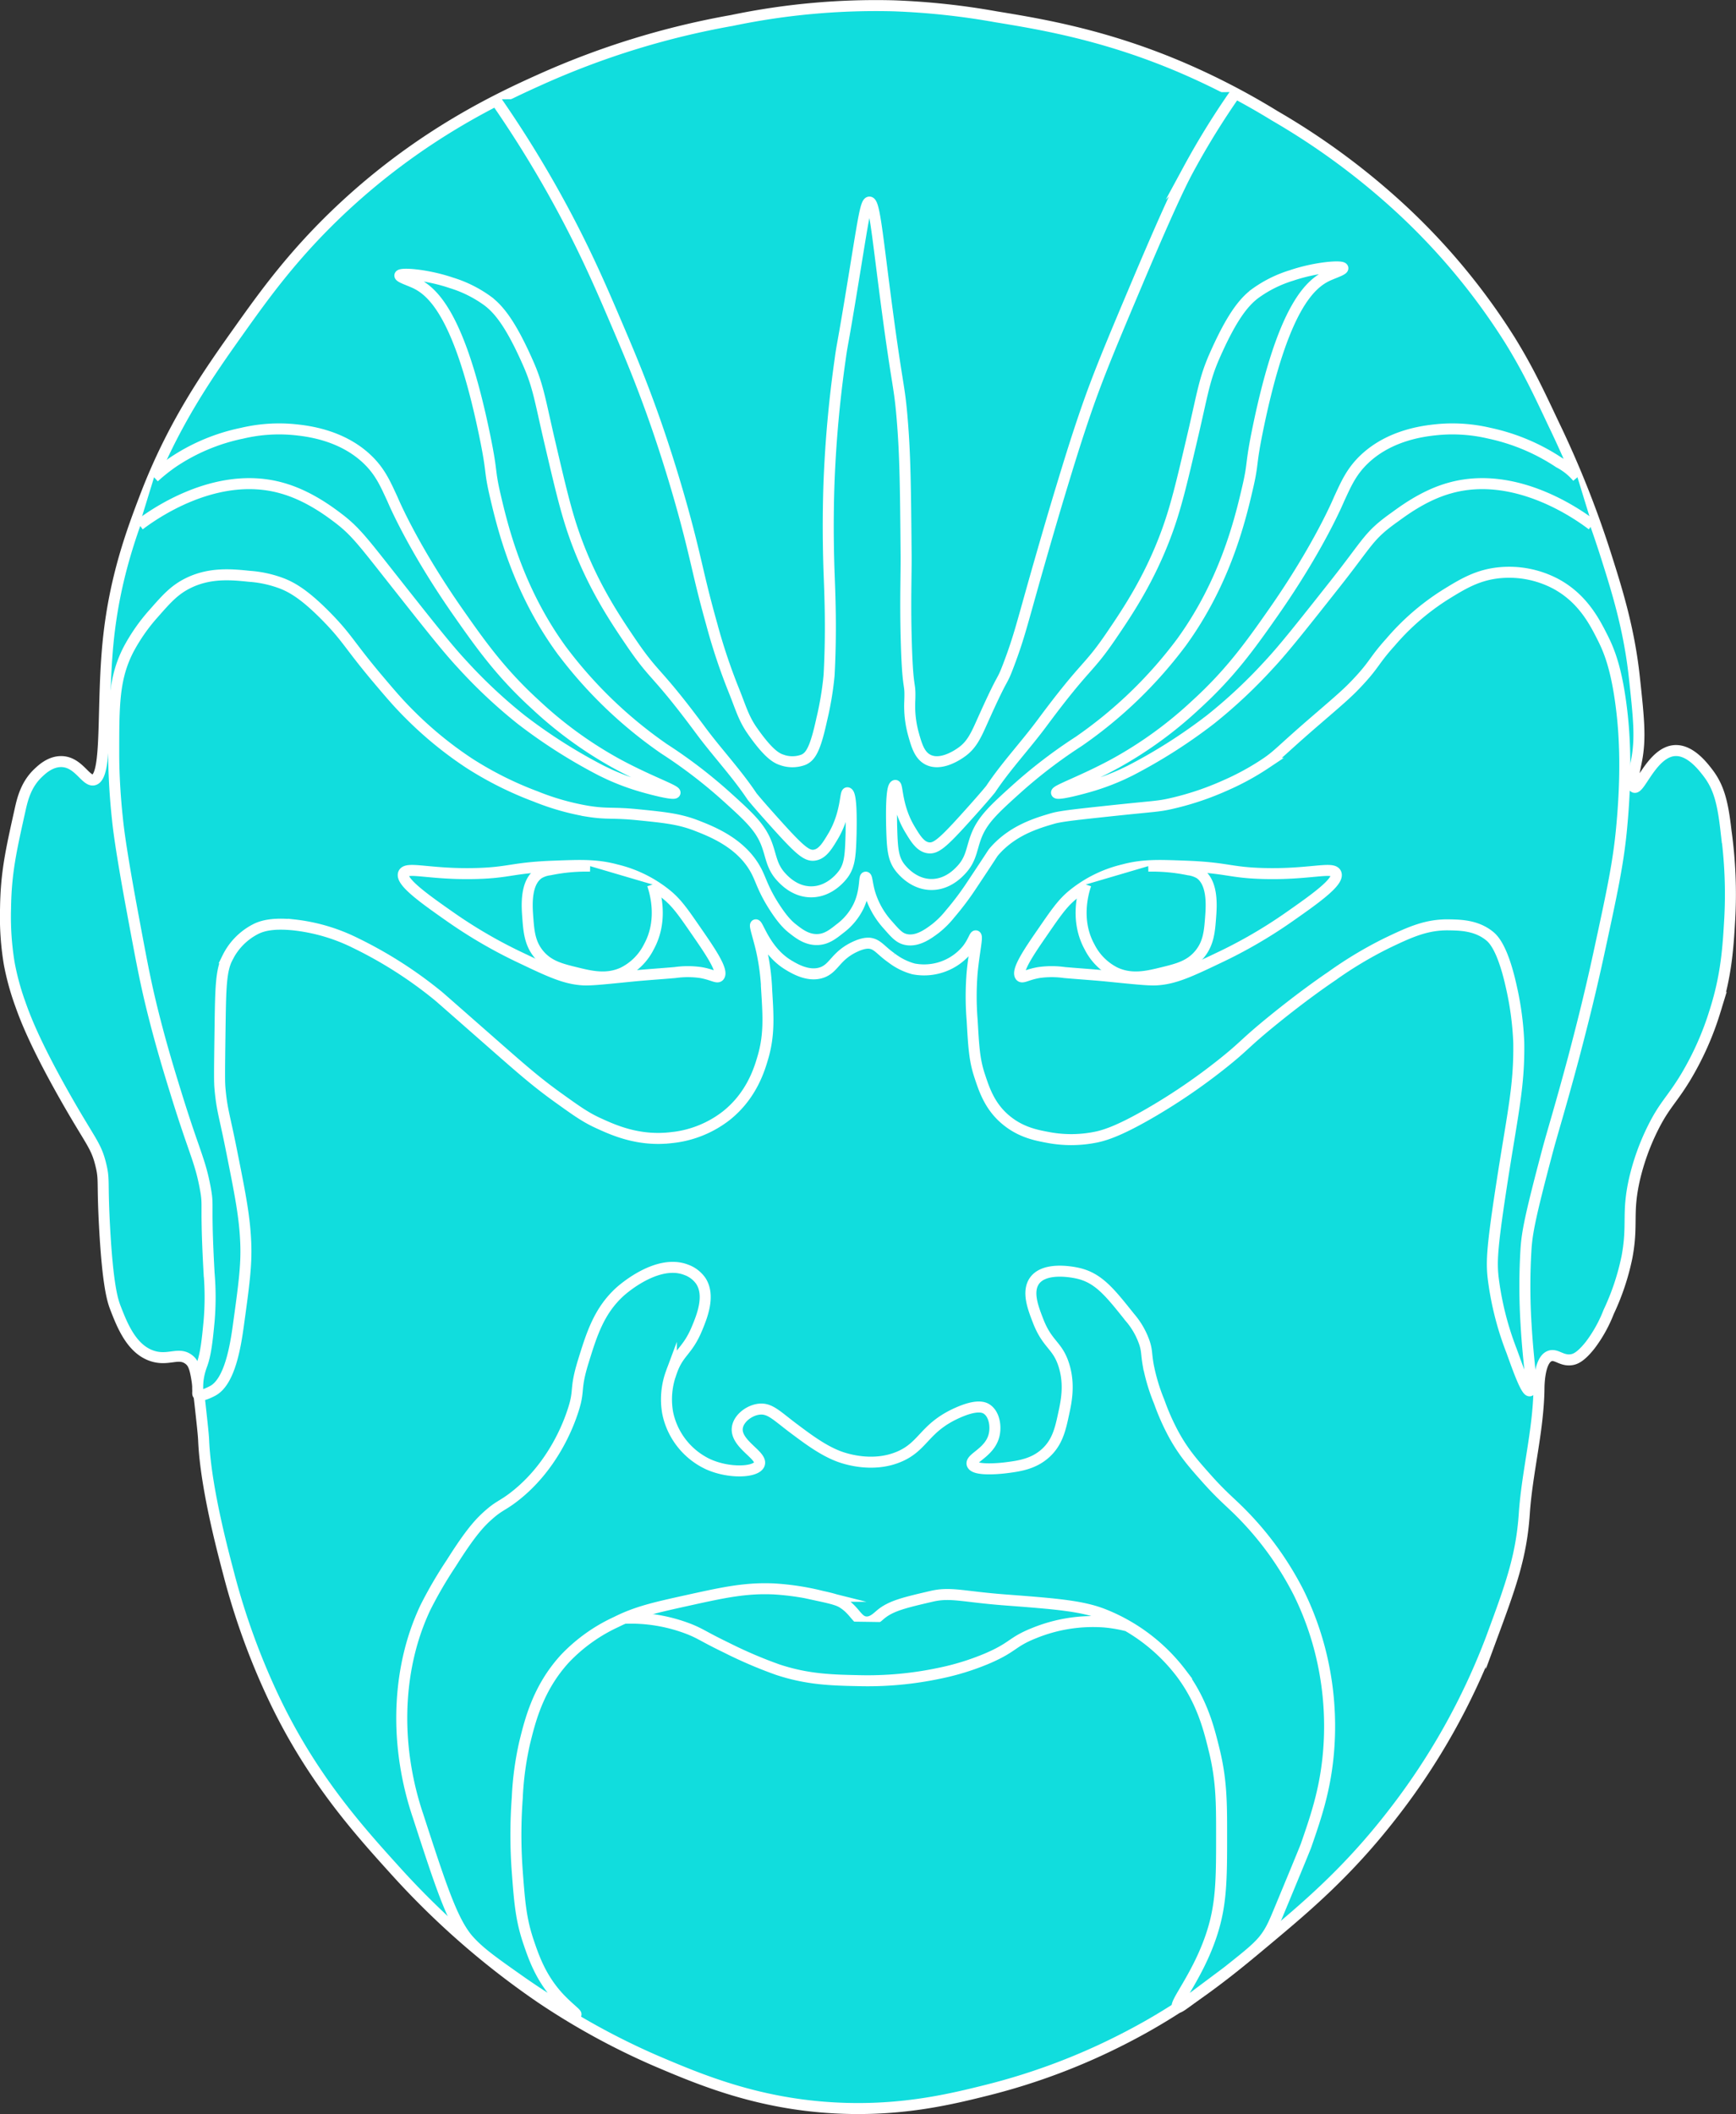
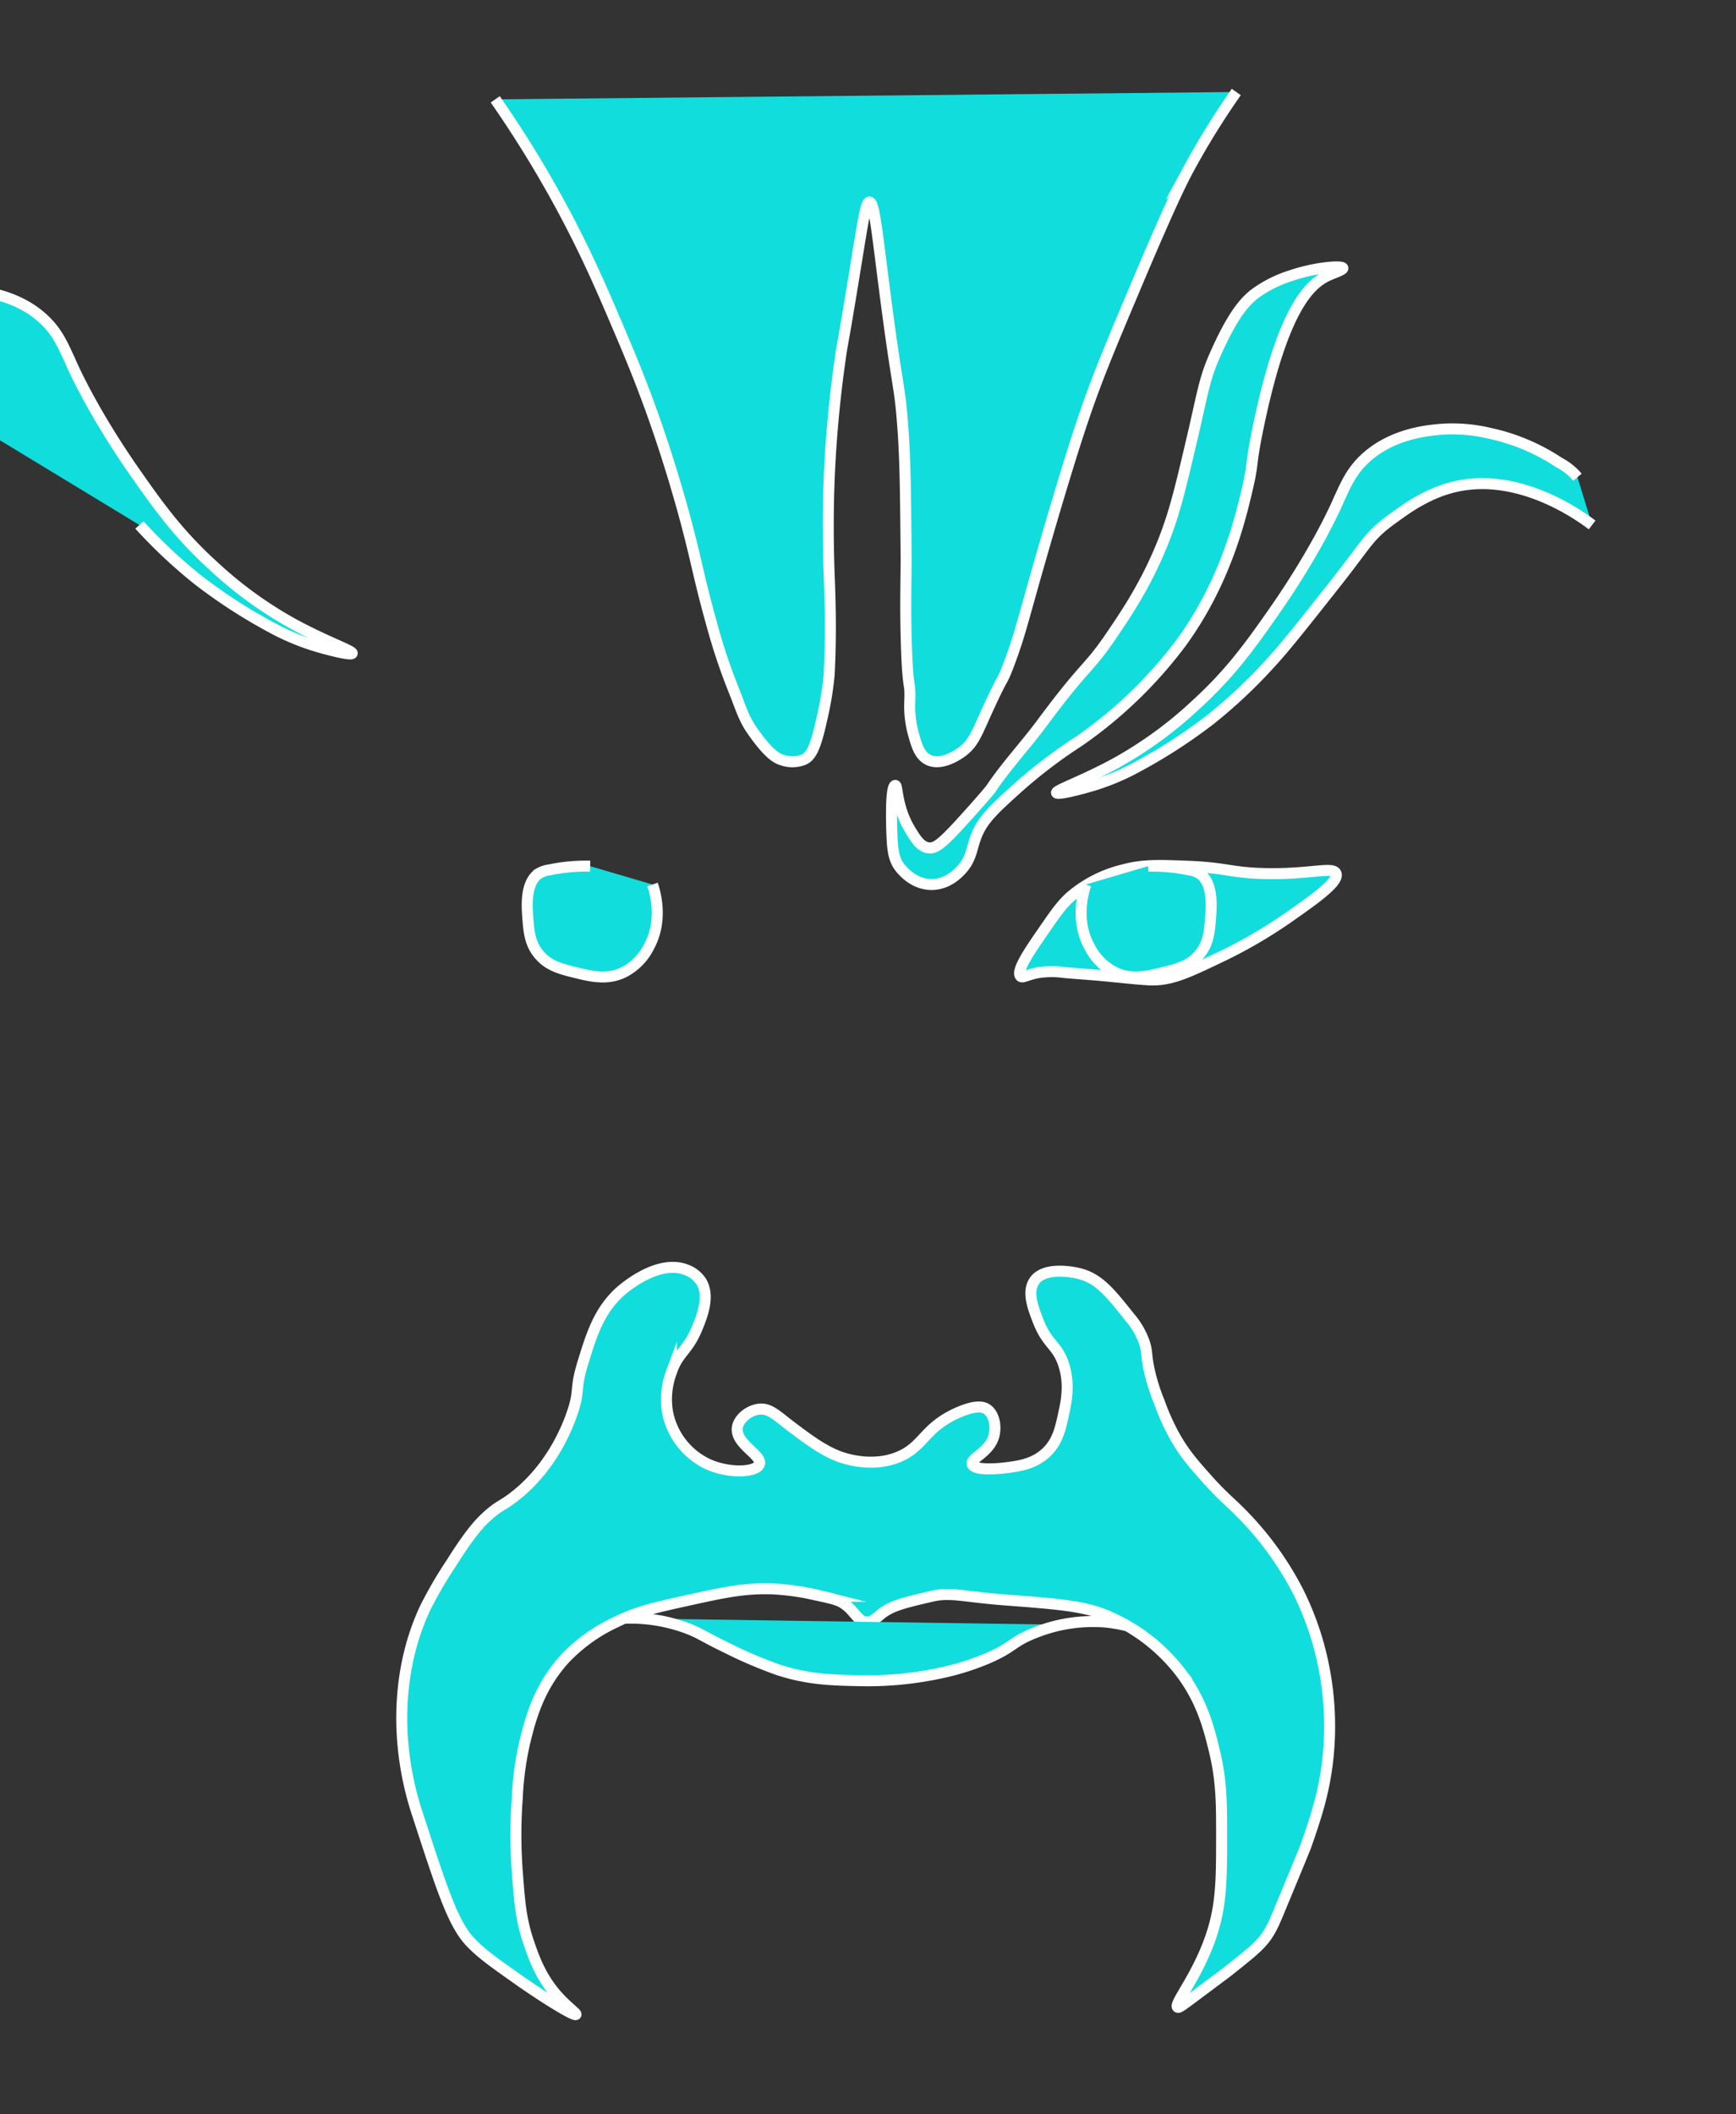
<svg xmlns="http://www.w3.org/2000/svg" viewBox="0 0 473.22 576.21">
  <rect x="0" y="0" width="473.22" height="576.21" fill="#333333" stroke="none" />
  <defs>
    <style>.u-load{fill:#11dddd;stroke:#fff;stroke-miterlimit:10;stroke-width:3px;}</style>
  </defs>
  <title>正在加载2_refined</title>
  <g id="图层_2" data-name="图层 2">
    <g id="图层_14_复制" data-name="图层 14_复制">
      <g id="正在加载2_refined">
-         <path class="u-load" d="M25.51,212.58c4-.79,2.15-19.9,4-38,1.78-17.37,6.58-30,10-39,7.7-20.25,17.47-34,26-46,6.55-9.19,14.65-20.55,28-33,21.63-20.17,42.85-30,54-35a221.45,221.45,0,0,1,52-16,192.07,192.07,0,0,1,44-4,198.51,198.51,0,0,1,28,3c12.62,2.06,30.09,5,51,14a196.37,196.37,0,0,1,25,13,194.32,194.32,0,0,1,34,25,177.55,177.55,0,0,1,30,36c4.88,7.88,7.83,14.15,12,23a271.74,271.74,0,0,1,14,35c3.14,9.86,6.55,20.55,8,34,1.19,11,1.79,16.56.61,22.68-.51,2.64-1.57,6.91-.61,7.32,1.51.65,4.93-9.6,11-10,4.16-.27,7.62,4.2,9,6,3.1,4,4.13,8.32,5,16a124.28,124.28,0,0,1,1,24c-.43,7.39-.88,15.18-4,25a81.37,81.37,0,0,1-8,18c-3.82,6.32-5.8,7.54-9,14a63.39,63.39,0,0,0-5,14c-2.07,9.24-.34,12.05-2,21a65.87,65.87,0,0,1-5,15,37.36,37.36,0,0,1-5,9c-2.65,3.37-4.17,3.85-5,4-2.76.5-4.21-1.61-6-1-2.94,1-3,8.12-3,9-.17,11.41-3.23,22.62-4,34-.8,11.87-3.83,20-9,34a183.56,183.56,0,0,1-27,48c-12.2,15.74-23.67,25.35-34,34-10.62,8.9-21.86,18.21-39,27a174.15,174.15,0,0,1-37,14c-9.82,2.46-23.29,5.82-41,5-21.95-1-38-7.89-50-13a195.13,195.13,0,0,1-31-17,222.83,222.83,0,0,1-40-35c-10-11.05-22.7-25.2-33-47a192.47,192.47,0,0,1-12-33c-1.1-4.3-6.43-23.41-7-37-.06-1.47-.37-4.31-1-10-1-8.88-1.42-10.76-3-12-2.8-2.2-5.56.45-10-1-5.66-1.84-8.22-8.44-10-13-.78-2-2.11-5.91-3-22-.7-12.74,0-12.87-1-17-1.32-5.52-2.79-6.24-10-19-7.91-14-10.63-21.08-12-25a70.09,70.09,0,0,1-3-11,78.15,78.15,0,0,1-1-15c.14-9.71,1.44-15.51,4-27,.63-2.81,1.6-6.85,5-10,1.06-1,3.18-2.93,6-3C21.34,207.47,23.3,213,25.51,212.58Z" />
        <path class="u-load" d="M128,529.08c-4.55-4.92-7.7-14.62-14-34a85.13,85.13,0,0,1-4-18c-.55-5.18-2.07-22,6-39a115.06,115.06,0,0,1,7-12c5.15-8.18,7.69-10.94,10-13,3-2.7,3.84-2.58,7-5,10.76-8.23,15-20.05,16-23,2.22-6.45.48-5.84,3-14,2.26-7.31,4.25-13.77,10-19,.68-.61,10.14-9,18-6a8.26,8.26,0,0,1,4,3c2.71,4.05.3,9.87-1,13-2.66,6.41-5.07,6.31-7,12a21.07,21.07,0,0,0-1,11,19.84,19.84,0,0,0,11,14c5.82,2.64,13.19,2.24,14,0,.89-2.45-6.67-5.51-6-10,.39-2.56,3.33-4.74,6-5,2.86-.28,4.64,1.7,9,5,4,3,8.43,6.37,13,8,1.44.51,8.85,3,16,0,6.83-2.84,6.86-7.92,16-12,5.35-2.39,7.26-1.5,8-1,2,1.34,2.56,4.56,2,7-1.1,4.83-6.54,6.29-6,8,.64,2,8.5,1.06,9,1,3.75-.47,7.68-1,11-4s4.1-6.78,5-11c.65-3,1.66-7.76,0-13-1.73-5.5-4.47-5.5-7-12-1.38-3.56-3.12-8-1-11,2.9-4.05,11.05-2.23,12-2,5.58,1.32,8.7,5.38,14,12a21,21,0,0,1,4,7c.7,2.2.45,2.87,1,6a51.74,51.74,0,0,0,3,10,62.65,62.65,0,0,0,4,9c2.74,5,5.57,8.14,9,12,4,4.48,6.13,6.14,9,9a86.31,86.31,0,0,1,16,22,81,81,0,0,1,7,21,83.23,83.23,0,0,1,1,24c-1,9.49-3.34,16.32-6,24-.15.43-2.43,6-7,17-1.6,3.88-2.44,5.87-4,8-1.81,2.48-4.54,4.66-10,9-.39.32-.31.25-8,6-4.95,3.7-5.67,4.25-6,4-1.09-.83,5.27-8.2,9-19,3-8.63,3-15.7,3-28,0-8.63,0-14.8-2-23-1.45-5.92-3.27-13.32-9-21a49.41,49.41,0,0,0-21-16c-5.9-2.37-13-2.94-27-4-11.39-.86-14.83-2.2-20-1-7.44,1.73-11.16,2.6-14,5-1,.85-2.31,2.16-4,2-2.28-.22-2.87-2.91-6-5-1-.7-2.13-1.16-6-2a71,71,0,0,0-13-2c-7.63-.34-13.52.91-23,3s-14.34,3.16-20,6a45.44,45.44,0,0,0-14,10c-7.33,8-9.5,16.88-11,23a84.17,84.17,0,0,0-2,15,134.4,134.4,0,0,0,0,20c.62,8.29,1,13,3,19,1.43,4.22,3.28,9.73,8,15,2.72,3,5.21,4.7,5,5-.37.52-8-4.1-15-9C134.69,534.93,131,532.35,128,529.08Z" />
        <path class="u-load" d="M170,441.08a44,44,0,0,1,18,3c3.18,1.29,3.88,2.05,10,5a121.45,121.45,0,0,0,14,6c8.18,2.71,14.83,2.85,22,3a94.52,94.52,0,0,0,22-2,68.84,68.84,0,0,0,13-4c7.41-3.16,6.66-4.49,13-7a42.5,42.5,0,0,1,19-3,38.49,38.49,0,0,1,6,1" />
-         <path class="u-load" d="M35,177.08c-3.95,7.74-4,14.8-4,28,0,1.92,0,8.65,1,18,.23,2.27.85,8,4,25,2.25,12.12,3.37,18.18,5,25,2.54,10.58,5.11,18.9,7,25,5,16.2,6.57,18.15,8,26,.93,5.09-.1,3.25,1,23a77.19,77.19,0,0,1,0,13c-.44,4.58-.85,9-2,12a17.84,17.84,0,0,0-1,4,18.83,18.83,0,0,0-.09,3c0,.62-.06.85.09,1,.69.78,3.73-.85,4-1,4.65-2.5,6.2-12.15,7-18,1.48-10.72,2.21-16.08,2-22-.26-7.33-1.51-13.55-4-26-1.82-9.11-2.48-10.52-3-16-.19-2.08-.21-3.09,0-18,.14-9.74.25-14.68,2-18a17.36,17.36,0,0,1,8-8c1.51-.68,4.18-1.57,10-1a49.85,49.85,0,0,1,17,5,115,115,0,0,1,22,14c.62.48.57.45,16,14,7.45,6.54,11.29,9.89,17,14,5,3.58,7.47,5.38,11,7,4.09,1.88,11,5.07,20,4a29.09,29.09,0,0,0,15-6c7-5.57,9.1-12.9,10-16,1.74-6,1.43-11.09,1-18a60.91,60.91,0,0,0-1.38-10.9c-.88-3.88-2-6.92-1.62-7.1.62-.27,2.57,7.18,9,11,1.66,1,5.43,3.22,9,2,3.41-1.17,3.7-4.5,9-7,2.44-1.15,3.64-1,4-1,2.24.27,3,1.89,6,4a17.21,17.21,0,0,0,6,3,15.2,15.2,0,0,0,14.65-5.28c1.61-2.05,2-3.81,2.35-3.72.55.15-.5,4.65-1,10a79.4,79.4,0,0,0,0,13c.41,7.18.61,10.76,2,15,1.26,3.84,2.74,8.36,7,12s8.68,4.38,12,5a33.78,33.78,0,0,0,12,0c2.52-.44,6.47-1.43,16-7a162,162,0,0,0,19-13c6.51-5.17,5.86-5.38,14-12,8.3-6.74,14.28-10.83,16-12a108.5,108.5,0,0,1,15-9c6.26-3,10.81-5.11,17-5,3.14.06,7.42.13,11,3,1,.8,3.62,3.16,6,14a82.81,82.81,0,0,1,2,15c.19,12.54-1.77,19.65-5,41-2.35,15.53-2.41,19-2,23a82.91,82.91,0,0,0,5,20c.93,2.47,3.87,11.27,5,11,1-.23-.37-6.94-1-18a166.61,166.61,0,0,1,0-21c.32-4.13,1-8.24,6-27,1.28-4.75,3.37-11.45,7-25,1-3.88,4-15,7-29,3.39-15.69,5.09-23.53,6-33,1.44-14.92.95-25.33,0-33-1.28-10.38-3.18-15.36-5-19-2.25-4.49-5.51-11-13-15a27.24,27.24,0,0,0-15-3c-6.08.54-10.15,3-15,6a65.86,65.86,0,0,0-15,13c-4.6,5.11-4.19,5.89-9,11-2.52,2.68-4.33,4.26-11,10-9.86,8.48-10.49,9.65-14,12a70.58,70.58,0,0,1-11,6,78,78,0,0,1-15,5c-3.5.77-4,.61-17,2-8.58.92-12.91,1.39-15,2-4.29,1.25-11,3.22-16,9-.52.61,0,0-6,9a78.57,78.57,0,0,1-6,8,24.61,24.61,0,0,1-4,4c-1.92,1.44-4.88,3.64-8,3-1.82-.37-2.88-1.58-5-4a22.55,22.55,0,0,1-5-9c-.62-2.28-.67-4-1-4-.49,0,0,3.88-2,8a16.8,16.8,0,0,1-5,6c-2,1.59-3.65,2.87-6,3-3,.16-5.24-1.61-7-3-.92-.72-2.53-2.13-5-6-3.14-4.92-3.52-7.31-5-10-4-7.31-11.92-10.4-16-12-4.76-1.86-8.65-2.26-16-3s-8.29-.07-14-1a68.28,68.28,0,0,1-14-4,95.15,95.15,0,0,1-18-9,102.61,102.61,0,0,1-16-13c-3.32-3.28-5.49-5.85-9-10-7.74-9.17-8.23-11.12-14-17s-9.21-7.88-12-9a31.08,31.08,0,0,0-9-2c-4.78-.49-10.91-1.13-17,2-3.56,1.83-5.65,4.19-9,8A50,50,0,0,0,35,177.08Z" />
        <path class="u-load" d="M135,27.08a305.84,305.84,0,0,1,20,33c5.62,10.76,9.38,19.53,13,28,3.24,7.58,6.93,16.24,11,28,5,14.47,8.09,26.4,9,30,2.28,9,2.92,13,6,24a159.55,159.55,0,0,0,6,18c1.83,4.51,2.62,7.57,5,11,4.1,5.89,6.35,7.46,8,8a8.56,8.56,0,0,0,6,0c2-.86,3.26-3,5-11a86.2,86.2,0,0,0,2-12c.68-12.31.19-22.79,0-28-.43-12.08-.13-21.51,0-25a326.72,326.72,0,0,1,3-33c.69-5.1.38-1.76,4-24,2.35-14.41,3-19,4-19,1.27,0,2,7.45,4,23,3.7,28.76,4.12,25.89,5,37,.76,9.53.84,18.35,1,36,.05,5.23-.24,12,0,22,.4,16.6,1.23,11.9,1,18a28.61,28.61,0,0,0,1,9c.86,3.06,1.64,5.82,4,7,3.5,1.75,8-1.29,9-2,3-2.07,4.13-4.84,6-9,6.07-13.53,4.77-9.09,7-15,2.62-6.92,3.49-10.56,7-23,.65-2.28,3.85-13.58,7-24,2.1-6.93,4.26-14.05,7-22,3.43-9.94,7-18.43,14-35,9.69-22.94,12.71-28.61,14-31a214.47,214.47,0,0,1,13-21" />
-         <path class="u-load" d="M110,238.08c.84-2.05,7.15.37,20,0,9.05-.26,9.59-1.57,21-2,7.74-.29,11.72-.41,17,1a34.46,34.46,0,0,1,14,7c2.69,2.27,4.45,4.86,8,10,3.39,4.91,7.31,10.59,6,12-.55.6-1.8-.45-5-1a24.8,24.8,0,0,0-7,0c-4,.35-8,.6-12,1-7.34.74-11,1.11-13,1-4.87-.27-9-2.18-17-6a131,131,0,0,1-19-11C116,245.17,109.09,240.34,110,238.08Z" />
        <path class="u-load" d="M364.19,238.08c-.84-2.05-7.15.37-20,0-9.06-.26-9.59-1.57-21-2-7.74-.29-11.72-.41-17,1a34.46,34.46,0,0,0-14,7c-2.69,2.27-4.46,4.86-8,10-3.39,4.91-7.31,10.59-6,12,.55.6,1.8-.45,5-1a24.8,24.8,0,0,1,7,0c4,.35,8,.6,12,1,7.34.74,11,1.11,13,1,4.87-.27,9-2.18,17-6a131,131,0,0,0,19-11C358.2,245.17,365.11,240.34,364.19,238.08Z" />
        <path class="u-load" d="M296,241.08c-.59,1.72-3.09,9.57,1,17a15.68,15.68,0,0,0,7,7c4.55,2.11,8.92,1,13,0s7.41-1.85,10-5c2.47-3,2.72-6.31,3-10,.23-3,.72-9.48-3-12a7.8,7.8,0,0,0-3-1,48.51,48.51,0,0,0-11-1" />
        <path class="u-load" d="M177.87,241.08c.59,1.72,3.09,9.57-1,17a15.68,15.68,0,0,1-7,7c-4.55,2.11-8.92,1-13,0s-7.41-1.85-10-5c-2.47-3-2.72-6.31-3-10-.23-3-.72-9.48,3-12a7.72,7.72,0,0,1,3-1,48.51,48.51,0,0,1,11-1" />
-         <path class="u-load" d="M113,77.08c4.95,2.25,12.29,8.8,19,41,2.35,11.24,1.27,9.56,3,17,2.06,8.83,6.15,25.67,18,42a120.38,120.38,0,0,0,28,27,134.24,134.24,0,0,1,17,13c6.17,5.57,9.29,8.44,11,13,1.29,3.42,1.3,6.09,4,9,.83.89,3.66,3.94,8,4,5.38.07,8.66-4.51,9-5,1.72-2.48,1.84-5.36,2-11,0-1,.31-10.85-1-11-.66-.08-.28,5.82-4,12-1.48,2.47-2.82,4.69-5,5-2,.29-3.84-1.18-10-8-5.55-6.14-7-8-7-8-4.21-6.32-9.47-11.89-14-18-12.33-16.63-12.3-14.14-19-24-4.42-6.51-10.38-15.4-15-28-2.47-6.74-4-13.16-7-26-2.74-11.64-3.17-15.57-6-22-4.67-10.61-7.92-14.66-11-17a33.34,33.34,0,0,0-10-5c-6.71-2.28-13.82-2.75-14-2C108.91,75.54,111.44,76.37,113,77.08Z" />
        <path class="u-load" d="M362.05,75.08c-4.95,2.25-12.28,8.8-19,41-2.34,11.24-1.26,9.56-3,17-2.05,8.83-6.14,25.67-18,42a120.17,120.17,0,0,1-28,27,135,135,0,0,0-17,13c-6.17,5.57-9.29,8.44-11,13-1.28,3.42-1.29,6.09-4,9-.83.89-3.66,3.94-8,4-5.37.07-8.66-4.51-9-5-1.72-2.48-1.83-5.36-2-11,0-1-.31-10.85,1-11,.67-.08.28,5.82,4,12,1.49,2.47,2.83,4.69,5,5,2,.29,3.84-1.18,10-8,5.55-6.14,7-8,7-8,4.22-6.32,9.47-11.89,14-18,12.34-16.63,12.31-14.14,19-24,4.43-6.51,10.38-15.4,15-28,2.47-6.74,4-13.16,7-26,2.74-11.64,3.18-15.57,6-22,4.67-10.61,7.93-14.66,11-17a33.46,33.46,0,0,1,10-5c6.71-2.28,13.83-2.75,14-2C366.16,73.54,363.63,74.37,362.05,75.08Z" />
-         <path class="u-load" d="M38,143.08c3.12-2.37,20.72-15.29,39-10,7.09,2,12.95,6.46,15,8,4.89,3.68,6.88,6.45,16,18,9.32,11.8,14.06,17.78,18,22a138.84,138.84,0,0,0,16,15,144.32,144.32,0,0,0,22,14c1,.48,1.89.91,1.89.91a65.49,65.49,0,0,0,8.11,3.09c3.12.95,9.75,2.68,10,2s-7.36-3.28-16-8a109.73,109.73,0,0,1-22-16c-9.41-8.57-14.93-16.33-21-25-12.7-18.13-18-31-18-31-1.87-4-3.3-7.52-7-11-7.14-6.72-16.65-7.67-20-8a43.73,43.73,0,0,0-14,1,52.87,52.87,0,0,0-19,8,49.19,49.19,0,0,0-5,4" />
+         <path class="u-load" d="M38,143.08a138.84,138.84,0,0,0,16,15,144.32,144.32,0,0,0,22,14c1,.48,1.89.91,1.89.91a65.49,65.49,0,0,0,8.11,3.09c3.12.95,9.75,2.68,10,2s-7.36-3.28-16-8a109.73,109.73,0,0,1-22-16c-9.41-8.57-14.93-16.33-21-25-12.7-18.13-18-31-18-31-1.87-4-3.3-7.52-7-11-7.14-6.72-16.65-7.67-20-8a43.73,43.73,0,0,0-14,1,52.87,52.87,0,0,0-19,8,49.19,49.19,0,0,0-5,4" />
        <path class="u-load" d="M434,143.08c-3.12-2.37-20.72-15.29-39-10-7.09,2-12.91,6.51-15,8-7,5-6.88,6.45-16,18-9.32,11.8-14.06,17.78-18,22a138.84,138.84,0,0,1-16,15,144.32,144.32,0,0,1-22,14c-1,.48-1.89.91-1.89.91a65.49,65.49,0,0,1-8.11,3.09c-3.12.95-9.75,2.68-10,2s7.36-3.28,16-8a109.73,109.73,0,0,0,22-16c9.41-8.57,14.93-16.33,21-25,12.7-18.13,18-31,18-31,1.87-4,3.3-7.52,7-11,7.14-6.72,16.65-7.67,20-8a43.73,43.73,0,0,1,14,1,55,55,0,0,1,19,8,16.43,16.43,0,0,1,5,4" />
      </g>
    </g>
  </g>
</svg>